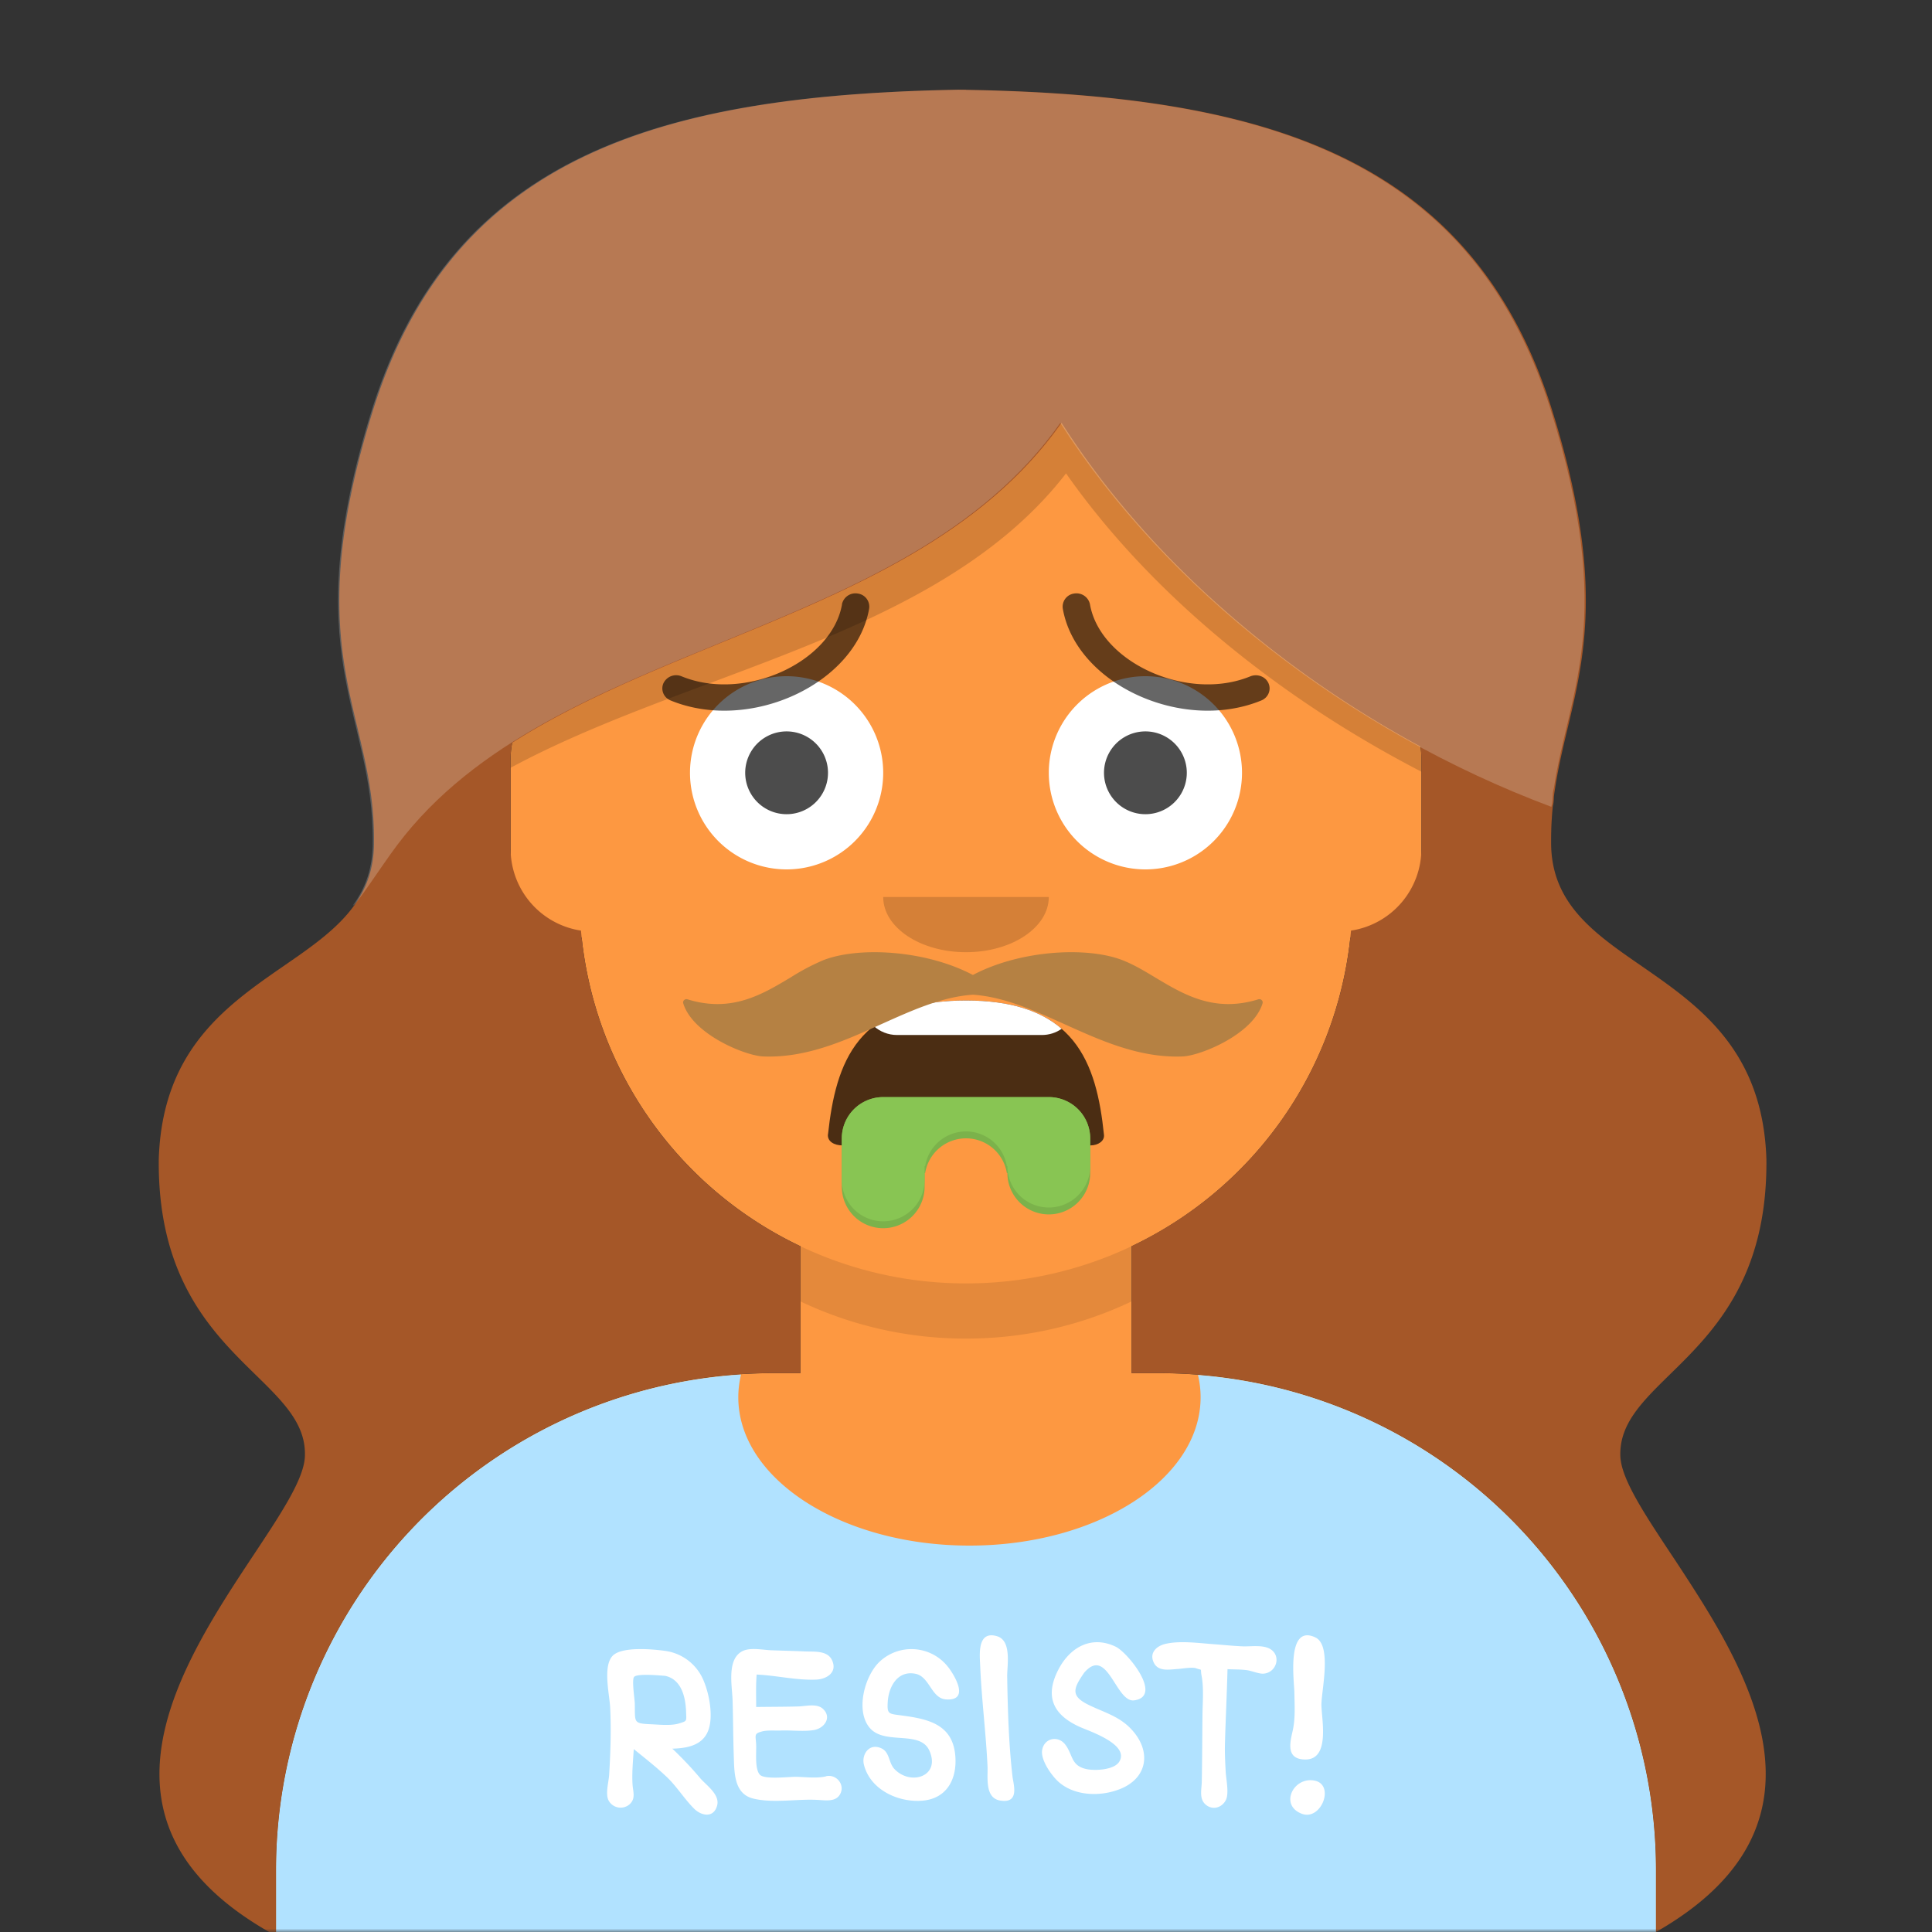
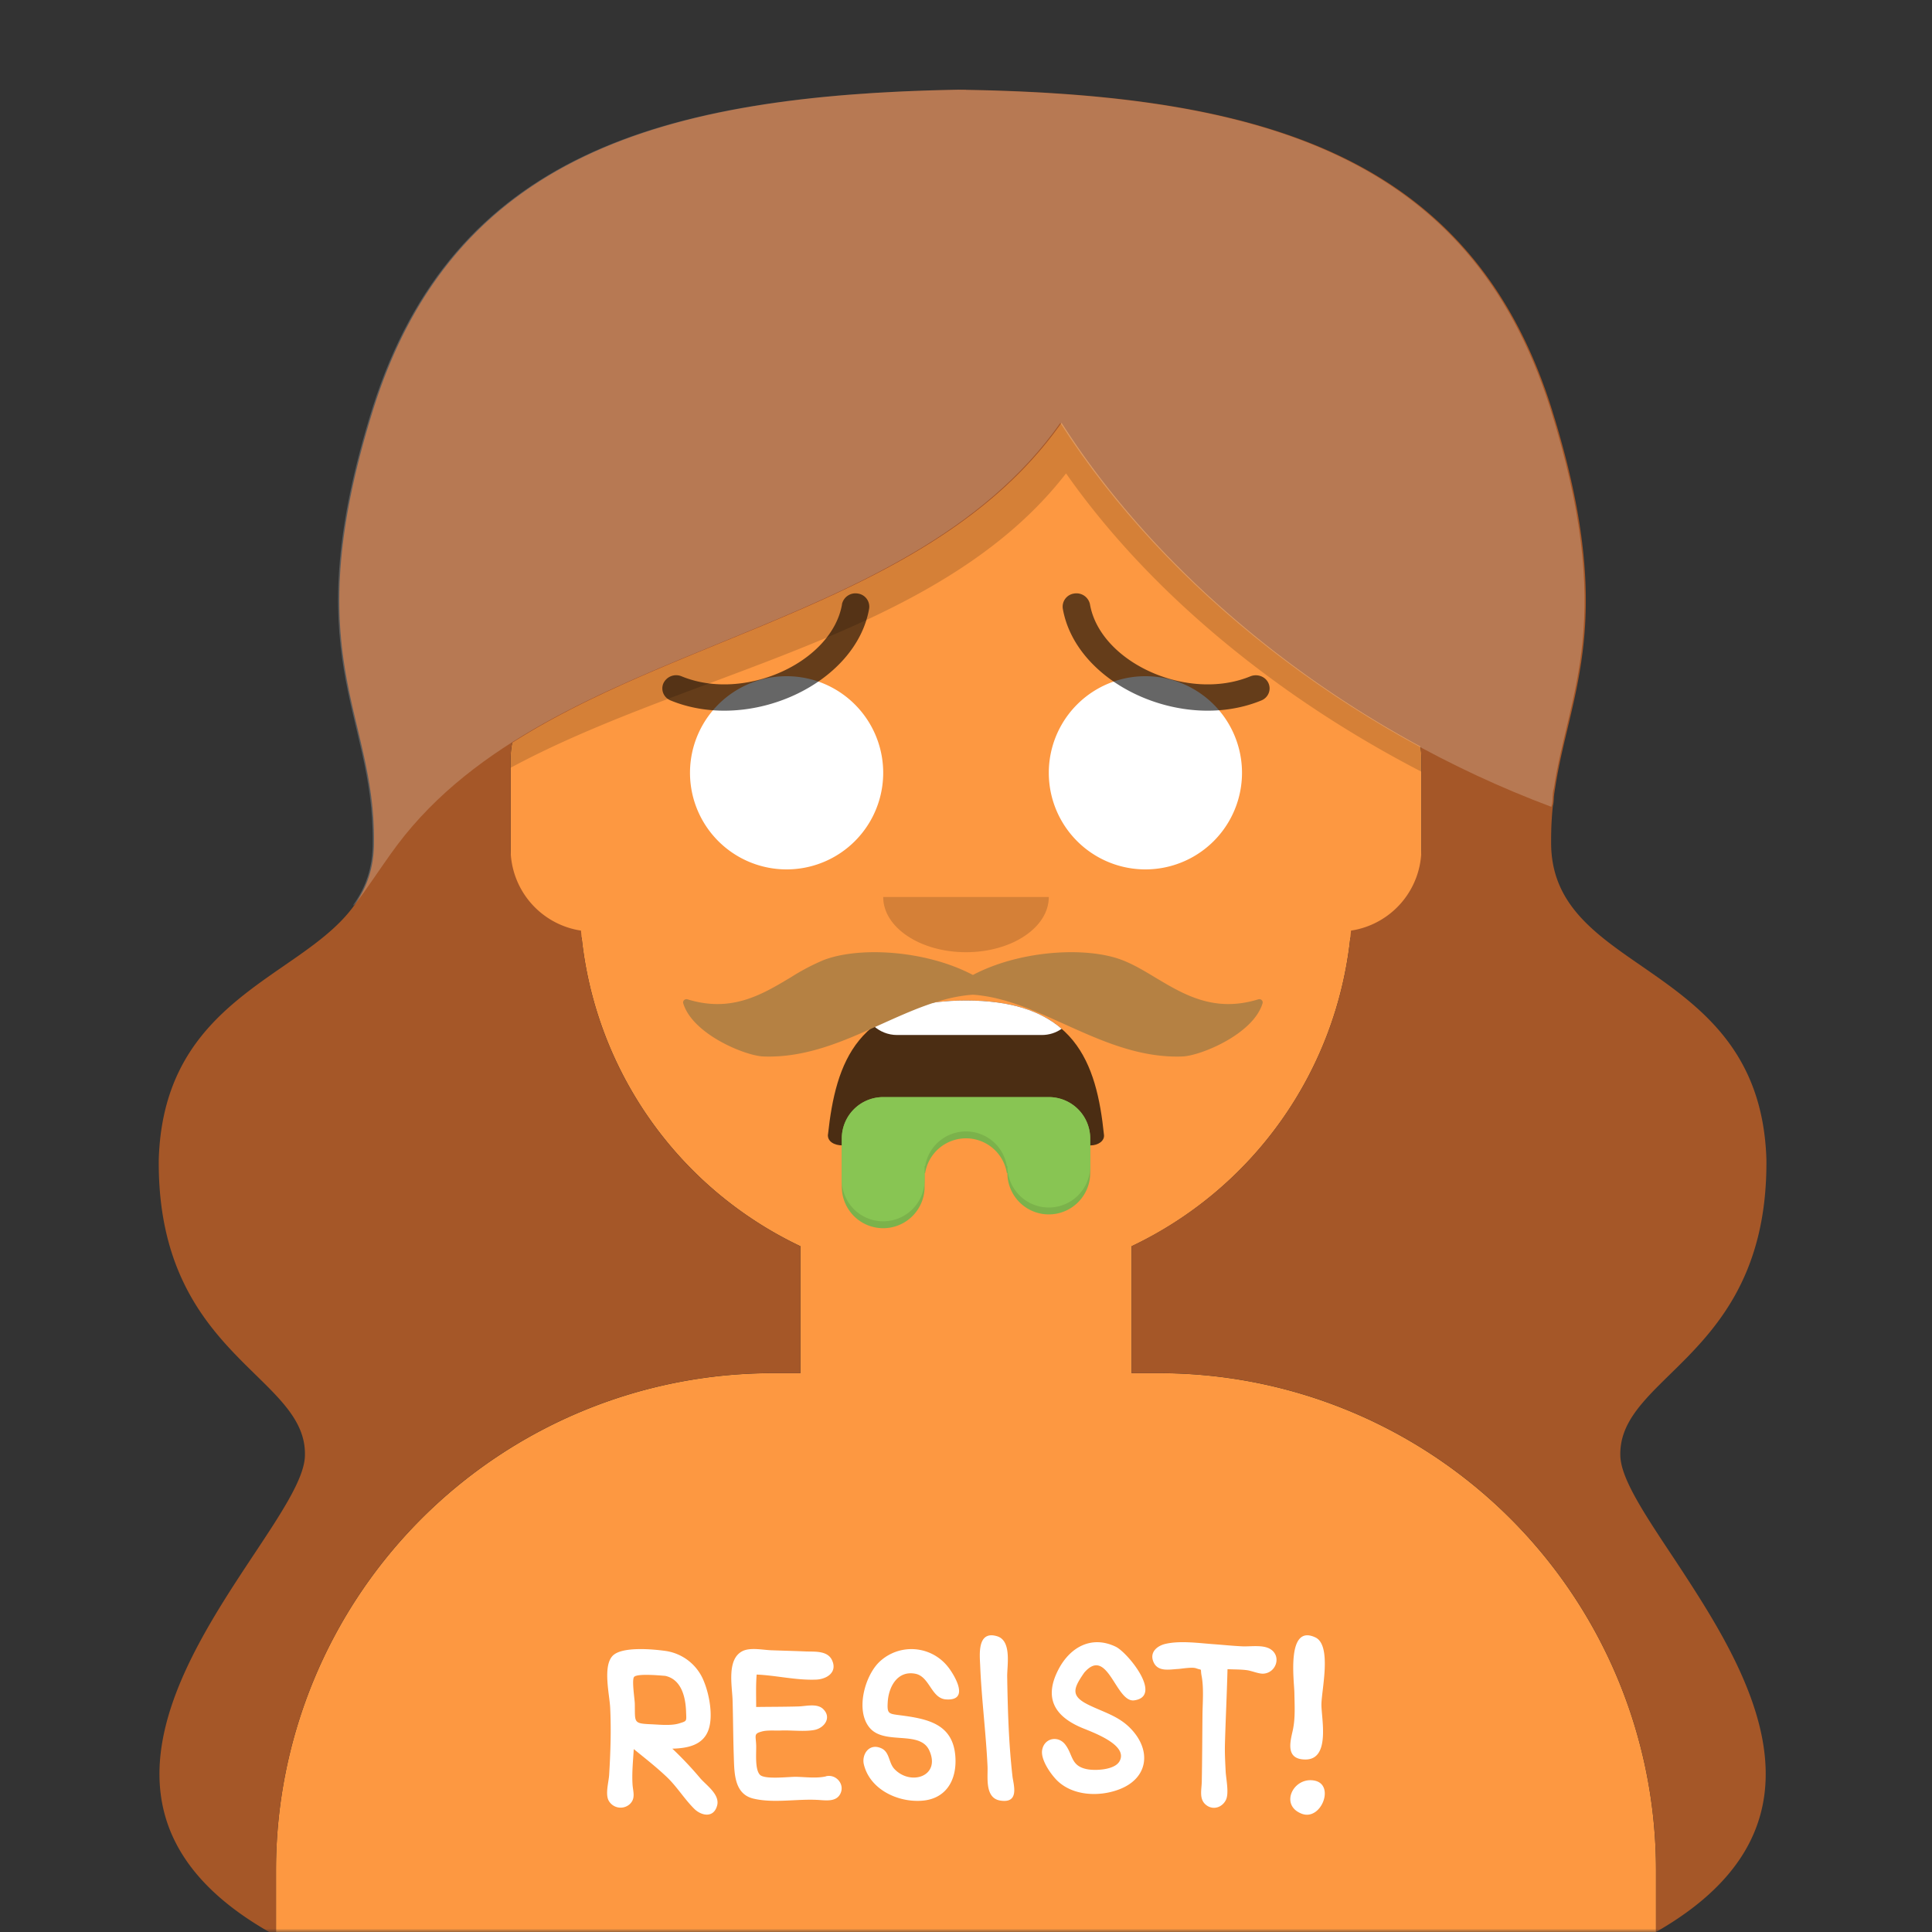
<svg xmlns="http://www.w3.org/2000/svg" viewBox="0 0 280 280" fill="none" shape-rendering="auto">
  <rect x="0" y="0" width="280" height="280" fill="#333333" stroke="none" />
  <mask id="viewboxMask">
    <rect width="280" height="280" rx="0" ry="0" x="0" y="0" fill="#fff" />
  </mask>
  <g mask="url(#viewboxMask)">
    <g transform="translate(8)">
      <path d="M132 36a56 56 0 0 0-56 56v6.17A12 12 0 0 0 66 110v14a12 12 0 0 0 10.3 11.88 56.04 56.04 0 0 0 31.7 44.73v18.4h-4a72 72 0 0 0-72 72v9h200v-9a72 72 0 0 0-72-72h-4v-18.39a56.04 56.04 0 0 0 31.7-44.73A12 12 0 0 0 198 124v-14a12 12 0 0 0-10-11.83V92a56 56 0 0 0-56-56Z" fill="#fd9841" />
-       <path d="M108 180.61v8a55.79 55.79 0 0 0 24 5.39c8.59 0 16.73-1.93 24-5.39v-8a55.79 55.79 0 0 1-24 5.39 55.79 55.79 0 0 1-24-5.39Z" fill="#000" fill-opacity=".1" />
      <g transform="translate(0 170)">
-         <path d="M132.5 54C151 54 166 44.37 166 32.5c0-1.1-.13-2.18-.38-3.23A72 72 0 0 1 232 101.05V110H32v-8.95A72 72 0 0 1 99.4 29.2a14.1 14.1 0 0 0-.4 3.3C99 44.37 114 54 132.5 54Z" fill="#b1e2ff" />
        <g transform="translate(77 58)">
          <path d="M105.56 30.07c-3.08-.66-5.19 3.54-1.9 4.79 2.8 1.07 4.84-4.15 1.9-4.79ZM104.2 27c3.65 0 2.3-5.98 2.31-7.97.02-2.13 1.55-8.6-.89-9.73-4.21-1.97-3.06 6.33-3.03 7.97.03 1.82.16 3.72-.23 5.5-.35 1.59-1.13 4.23 1.83 4.23ZM99.06 10.97c-1.08-.62-2.8-.32-3.99-.37-1.35-.06-2.69-.2-4.03-.3-2.18-.15-4.96-.56-7.12-.06-1.23.28-2.34 1.22-1.76 2.6.62 1.5 2.3 1.11 3.58 1.04.58-.04 2.03-.3 2.6-.1 1 .36.58-.1.8 1.08.35 1.8.14 4 .13 5.83-.03 3.18-.04 6.37-.1 9.54-.03 1.23-.45 2.63.75 3.45 1 .68 2.22.22 2.74-.8.5-1 .02-3.06-.03-4.2-.07-1.34-.14-2.67-.1-4.02.1-3.58.28-7.16.37-10.75.94.05 1.92.02 2.85.15.69.1 1.67.53 2.33.5 1.9-.1 2.69-2.59.98-3.59ZM70.72 17.81c-.08-.64-.01-.05 0 0Zm-.03-.27s0 .02 0 0Zm1.43-3.11c3.41-3.98 4.58 4.34 7.24 4 4.26-.57-.94-6.96-2.67-7.78-3.51-1.68-6.6.08-8.27 3.26-2.1 4-.77 6.71 3.26 8.45 1.47.63 7.03 2.52 5.53 4.96-.76 1.22-3.53 1.32-4.7 1.08-2.35-.48-1.98-2.08-3.13-3.57-1.03-1.34-3.03-.95-3.34.78-.25 1.36 1.17 3.42 2.11 4.38 2.24 2.26 6.04 2.44 8.89 1.4 4.39-1.57 4.92-5.7 1.8-8.9-1.74-1.8-3.93-2.35-6.1-3.42-2.65-1.3-2.16-2.4-.61-4.65ZM61.75 29.57c-.56-4.83-.7-9.72-.78-14.57-.03-1.55.7-5.2-1.45-5.86-2.92-.89-2.53 2.7-2.47 4.16.2 4.92.84 9.8 1.07 14.7.07 1.56-.43 4.57 1.83 4.95 2.75.45 2-2.09 1.8-3.38ZM52.47 13.68a6.74 6.74 0 0 0-10.09-.76c-2.07 2.06-3.38 6.92-1.41 9.4 2.12 2.7 7.35.34 8.72 3.39 1.68 3.74-2.73 5.15-5.07 2.66-.85-.9-.66-2.45-1.9-3-1.77-.8-2.87.92-2.52 2.35.85 3.5 4.65 5.4 8.1 5.27 3.77-.12 5.4-2.97 5.16-6.4-.33-4.74-3.98-5.48-7.99-6-1.7-.22-1.92-.2-1.81-1.95.13-2.12 1.37-4.57 3.99-4.07 2.1.4 2.3 3.57 4.45 3.72 3.5.24 1.26-3.43.37-4.62ZM34.72 29.44c-1.34.32-2.96.1-4.33.07-1.05-.02-4.57.43-5.26-.3-.76-.8-.5-3.24-.54-4.28-.05-1.45-.4-1.67.87-2 .75-.2 1.9-.1 2.68-.13 1.52-.07 3.47.2 4.93-.09 1.37-.28 2.5-1.75 1.25-3-.88-.9-2.54-.42-3.63-.4-2.03.06-4.07.05-6.1.08 0-1.57-.06-3.14.07-4.7 2.84.12 5.8.86 8.66.73 1.44-.07 3.04-1 2.3-2.73-.62-1.5-2.52-1.3-3.84-1.35-1.66-.07-3.32-.11-4.97-.17-1.22-.04-3-.44-4.16.1-2.36 1.14-1.55 5.02-1.48 7.12.08 2.67.08 5.27.17 7.96.09 2.43-.03 5.64 2.86 6.32 2.89.69 6.24.03 9.19.18 1.2.05 2.86.4 3.45-1 .57-1.35-.73-2.77-2.14-2.42ZM11.41 14.88c2.32.5 2.94 3.01 3.02 5.15.05 1.46.18 1.37-1 1.74-1.2.37-2.92.17-4.14.12-2.54-.11-2.24-.28-2.29-2.95 0-.62-.47-3.5-.1-3.91.47-.53 3.83-.2 4.51-.15Zm5.08 14.84a51.7 51.7 0 0 0-4.05-4.29c2.16-.06 4.5-.47 5.27-2.82.65-1.98.09-5-.67-6.87a7.05 7.05 0 0 0-5.63-4.48c-1.8-.25-6.28-.67-7.62.71-1.46 1.51-.45 5.65-.36 7.5.16 3.27.05 6.52-.15 9.79-.07 1.05-.59 2.78-.05 3.73a1.98 1.98 0 0 0 2.97.54c.99-.85.53-1.88.47-2.96-.1-1.68.08-3.4.18-5.08 1.6 1.3 3.25 2.59 4.76 4.02 1.49 1.41 2.56 3.2 3.99 4.62 1 1.01 2.82 1.43 3.33-.45.44-1.6-1.57-2.95-2.45-3.97Z" fill-rule="evenodd" clip-rule="evenodd" fill="#fff" />
        </g>
      </g>
      <g transform="translate(78 134)">
-         <path fill-rule="evenodd" clip-rule="evenodd" d="M34 30.4C35.14 19.9 38.24 11 54 11c15.76 0 18.92 8.96 20 19.5.08.84-.83 1.5-1.96 1.5-6.69 0-9.37-1.5-18.05-1.5-8.7 0-13.24 1.5-17.9 1.5-1.15 0-2.2-.55-2.1-1.6Z" fill="#000" fill-opacity=".7" />
+         <path fill-rule="evenodd" clip-rule="evenodd" d="M34 30.4C35.14 19.9 38.24 11 54 11c15.76 0 18.92 8.96 20 19.5.08.84-.83 1.5-1.96 1.5-6.69 0-9.37-1.5-18.05-1.5-8.7 0-13.24 1.5-17.9 1.5-1.15 0-2.2-.55-2.1-1.6" fill="#000" fill-opacity=".7" />
        <path d="M67.86 15.1c-.8.57-1.8.9-2.86.9H44c-1.3 0-2.49-.5-3.38-1.31C43.56 12.38 47.8 11 54 11c6.54 0 10.9 1.54 13.86 4.1Z" fill="#fff" />
        <path d="M42 25a6 6 0 0 0-6 6v7a6 6 0 0 0 12 0v-2h.08a6 6 0 0 1 11.84 0H60a6 6 0 0 0 12 0v-5a6 6 0 0 0-6-6H42Z" fill="#7BB24B" />
        <path d="M72 31a6 6 0 0 0-6-6H42a6 6 0 0 0-6 6v6a6 6 0 0 0 12 0v-2h.08a6 6 0 0 1 11.84 0H60a6 6 0 0 0 12 0v-4Z" fill="#88C553" />
      </g>
      <g transform="translate(104 122)">
        <path fill-rule="evenodd" clip-rule="evenodd" d="M16 8c0 4.42 5.37 8 12 8s12-3.58 12-8" fill="#000" fill-opacity=".16" />
      </g>
      <g transform="translate(76 90)">
        <path d="M44 22a14 14 0 1 1-28 0 14 14 0 0 1 28 0ZM96 22a14 14 0 1 1-28 0 14 14 0 0 1 28 0Z" fill="#fff" />
-         <path d="M36 22a6 6 0 1 1-12 0 6 6 0 0 1 12 0ZM88 22a6 6 0 1 1-12 0 6 6 0 0 1 12 0Z" fill="#000" fill-opacity=".7" />
      </g>
      <g transform="translate(76 82)">
        <path d="M38.03 5.6c-1.48 8.38-14.1 14.17-23.24 10.42a2.04 2.04 0 0 0-2.64 1c-.43.97.04 2.1 1.05 2.5 11.45 4.7 26.84-2.37 28.76-13.3a1.92 1.92 0 0 0-1.64-2.2 2 2 0 0 0-2.3 1.57ZM73.97 5.6c1.48 8.38 14.1 14.17 23.24 10.42 1.02-.41 2.2.03 2.63 1 .43.97-.04 2.1-1.05 2.5-11.44 4.7-26.84-2.37-28.76-13.3a1.92 1.92 0 0 1 1.64-2.2 2 2 0 0 1 2.3 1.57Z" fill="#000" fill-opacity=".6" />
      </g>
      <g transform="translate(-1)">
        <path d="M44.83 105.6c-.39-1.61-.77-3.24-1.13-4.92-1.95-9.23-2.95-20.22 2.89-39.67-6.9 22.99-4.25 34.15-1.76 44.58 1.23 5.2 2.43 10.2 2.37 16.4a15.44 15.44 0 0 0 0 0c.06-6.2-1.14-11.21-2.37-16.4ZM218.38 114.23c-.13.4-.16.8-.18 1.23l.18-1.23ZM218.05 116.81c-.11 1.09-.2 2.2-.23 3.35-29.04-10.76-54.94-29.62-70.32-51.55-12.1 15.62-31.96 23.04-51.63 30.4-17.38 6.5-34.62 12.94-46.2 24.94l1.09-1.5c11-14.6 28.76-21.88 46.7-29.24 18.82-7.71 37.82-15.5 49.39-31.9 15.4 24.1 41.81 44.65 71.16 55.63l.04-.12Z" fill="#000" fill-opacity=".16" />
        <path d="M32 280h1v-9a72 72 0 0 1 72-72h4v-18.39a56.03 56.03 0 0 1-31.8-45.74A12 12 0 0 1 67 123v-13c0-.8.08-1.57.22-2.32 9.12-5.82 19.65-10.13 30.24-14.48 18.81-7.71 37.82-15.5 49.39-31.9C158.8 80 177.4 96.6 198.87 108.2c.08.59.13 1.19.13 1.8v13a12 12 0 0 1-10.2 11.87A56.03 56.03 0 0 1 157 180.6V199h4a72 72 0 0 1 72 72v9c24.41-13.94 15.86-33.21 6.28-48.46a303.17 303.17 0 0 0-4.07-6.27c-3.48-5.25-6.45-9.74-7.2-12.97-.1-.46-.17-.9-.18-1.3-.14-4.62 3.14-7.84 7.16-11.78 6.22-6.08 14.18-13.89 14.01-31.22-.51-15.83-9.8-22.25-18.1-28-6.93-4.78-13.17-9.1-13.1-18-.01-1.82.08-3.54.25-5.19.11-.4.13-.83.15-1.25v-.1c.45-3.44 1.2-6.62 1.98-9.87 2.55-10.72 5.3-22.23-2.38-46.59-2.9-9.12-6.97-16.5-12.1-22.46-14.12-16.42-36.35-22.04-64.9-23.29-2.55-.11-5.15-.19-7.8-.23V13h-1c-43.08.77-73.16 9.54-84.8 46-7.67 24.36-4.93 35.87-2.37 46.6 1.23 5.19 2.43 10.2 2.37 16.4.03 3.75-1.06 6.7-2.85 9.2-2.46 3.43-6.23 6.04-10.24 8.8-8.3 5.75-17.6 12.17-18.1 28-.17 17.33 7.8 25.14 14.01 31.22 4.03 3.94 7.32 7.16 7.17 11.78-.08 3.26-3.4 8.27-7.38 14.27-10.54 15.9-25.7 38.8 2.2 54.73Z" fill="#a55728" />
        <path fill-rule="evenodd" clip-rule="evenodd" d="M50.58 122.45c22.54-29.92 73.49-29.13 96.09-61.15 15.4 24.1 41.82 44.65 71.16 55.63.3-.86.08-1.85.37-2.7 2.15-14.14 9.14-24.37-.58-55.23-11.63-36.46-41.71-45.23-84.8-45.98l-1-.02c-43.08.77-73.16 9.54-84.8 46-11.38 36.16.17 44 0 63 .04 3.75-1.05 6.7-2.85 9.2.19.4 4.16-5.76 6.41-8.75Z" fill="#fff" fill-opacity=".2" />
      </g>
      <g transform="translate(49 72)">
        <path d="M57.55 69.68a31.8 31.8 0 0 1 4.84-2.55C67.58 65.15 77.2 65.71 84 69.3c6.8-3.59 16.42-4.15 21.61-2.17 1.64.63 3.22 1.57 4.84 2.55 4.13 2.47 8.55 5.12 14.91 3.15.37-.12.73.22.62.58-1.37 4.5-9 7.6-11.6 7.7-6.2.24-11.75-2.26-17.13-4.69-4.44-2-8.77-3.96-13.25-4.26-4.48.3-8.8 2.26-13.25 4.26-5.38 2.43-10.92 4.93-17.13 4.69-2.6-.1-10.23-3.2-11.6-7.7-.11-.36.25-.7.62-.58 6.36 1.97 10.78-.68 14.9-3.15Z" fill="#b58143" />
      </g>
      <g transform="translate(62 42)" />
    </g>
  </g>
</svg>